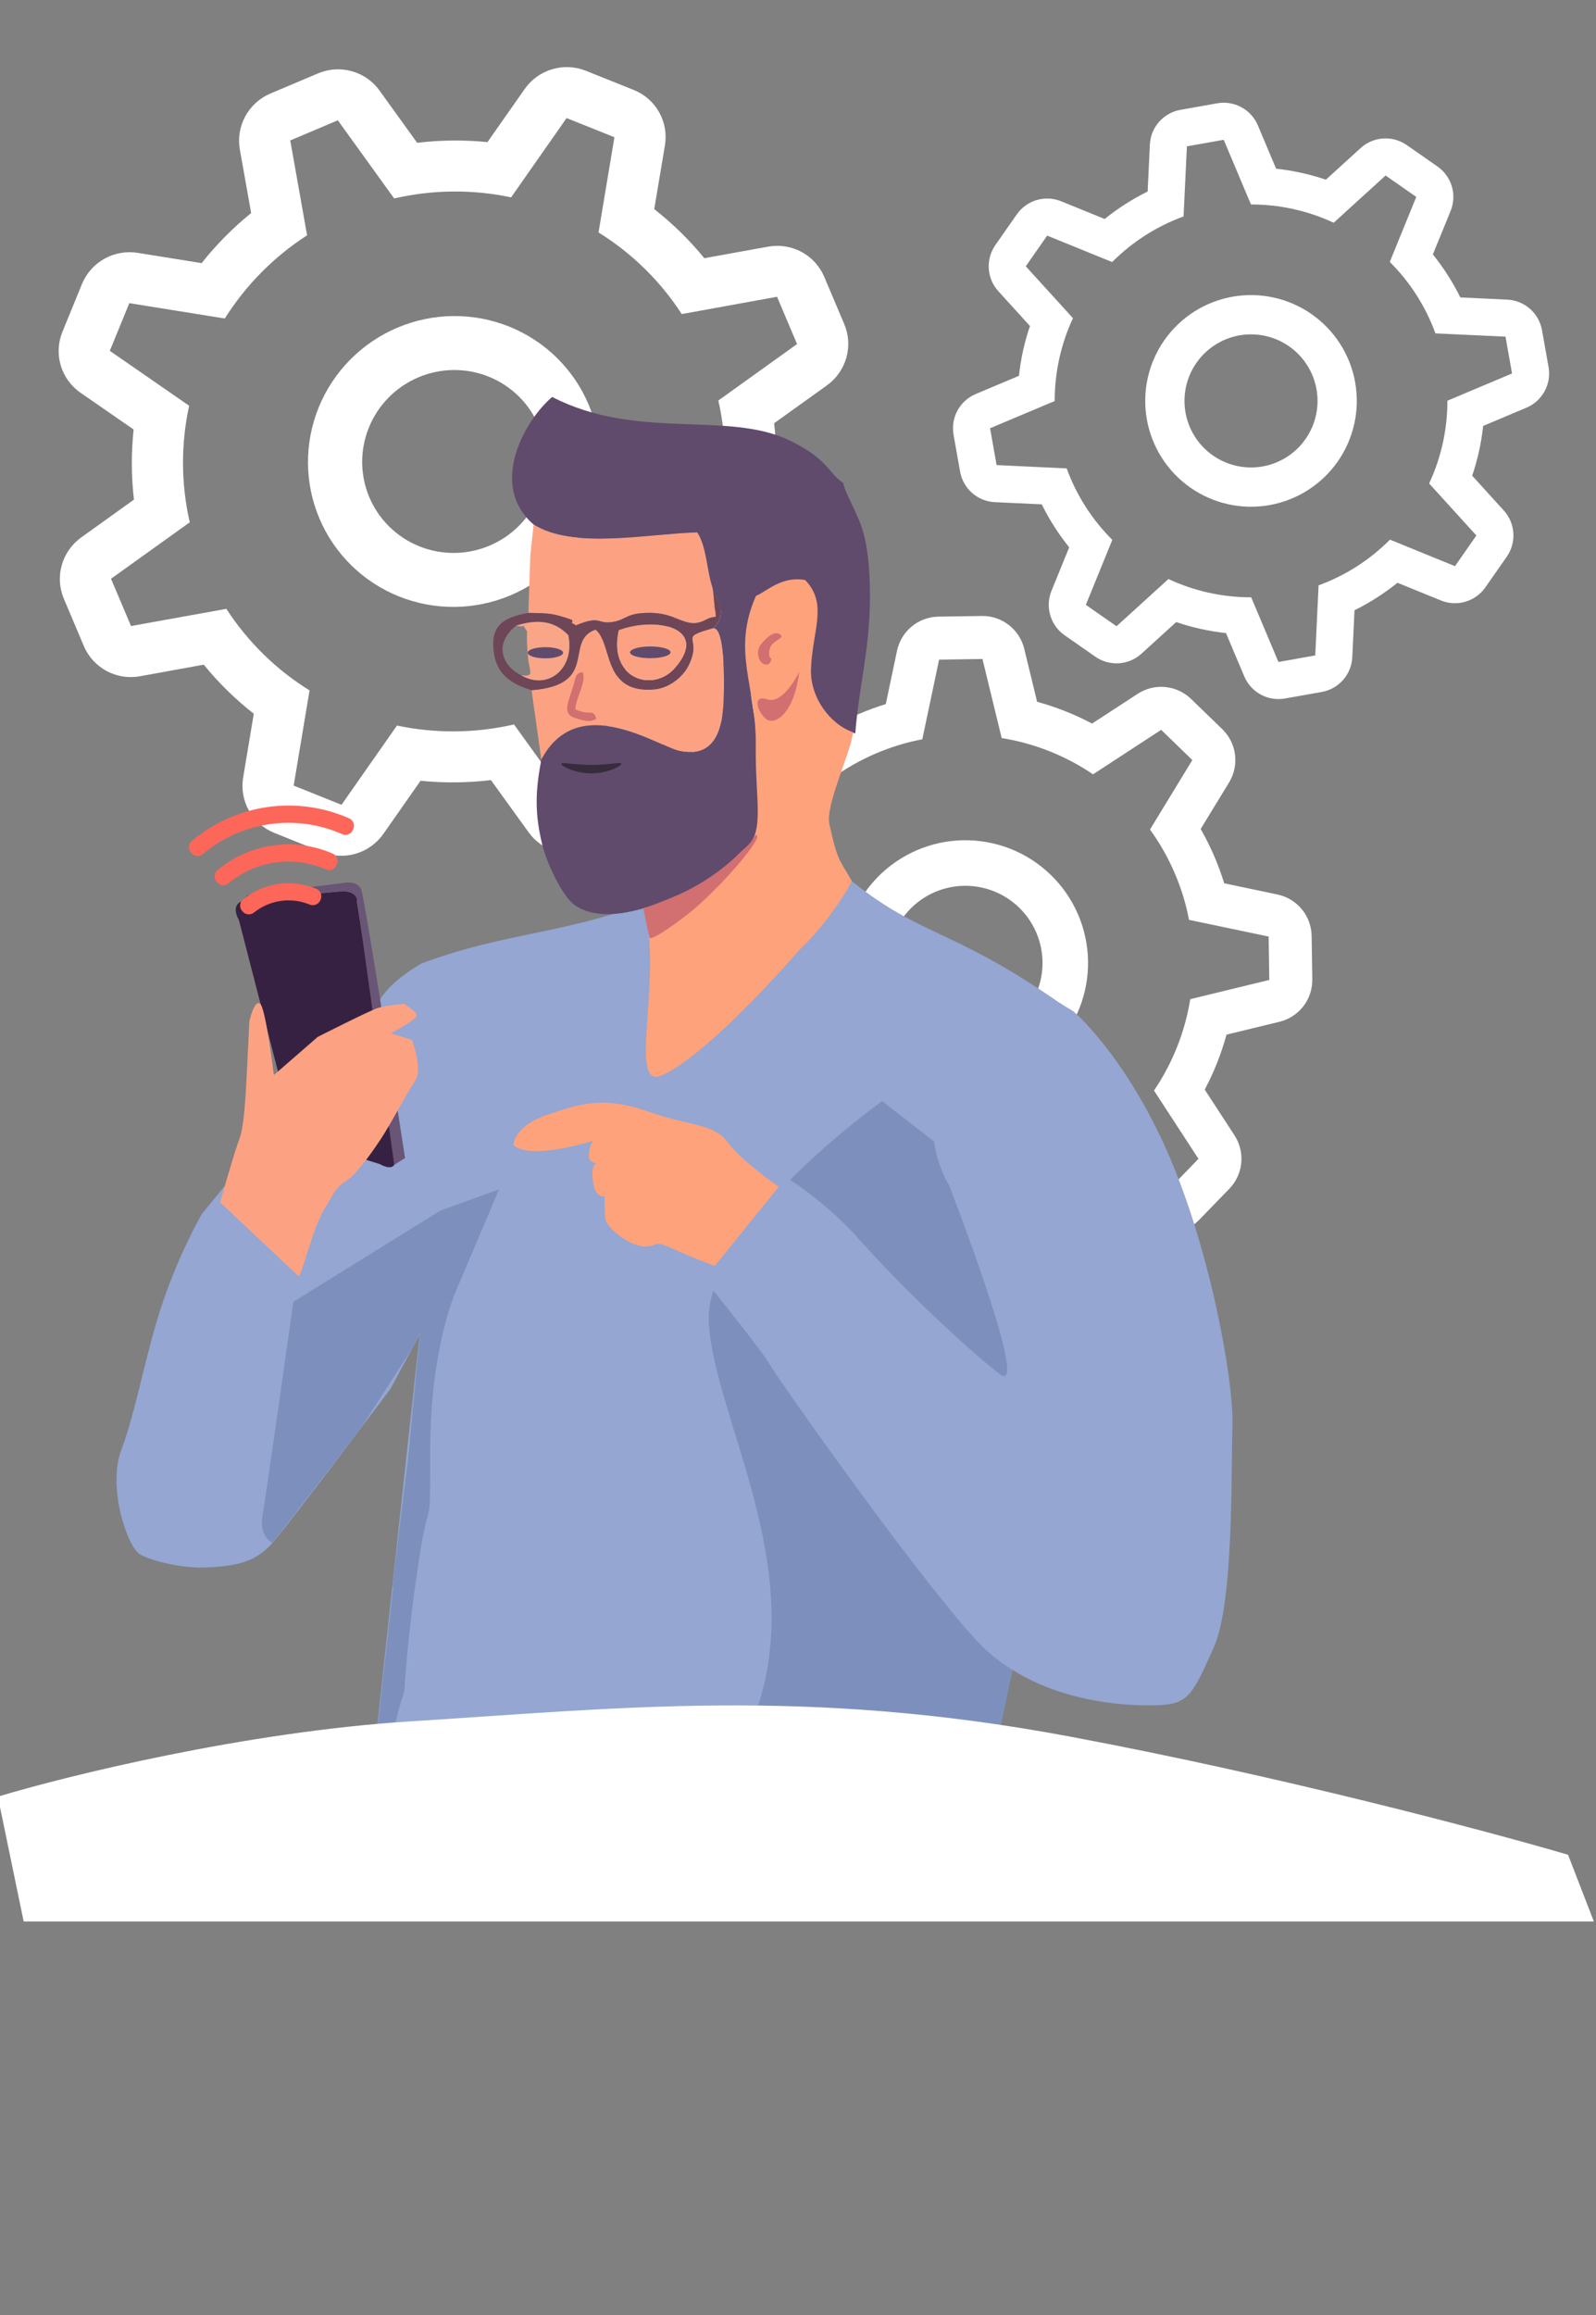
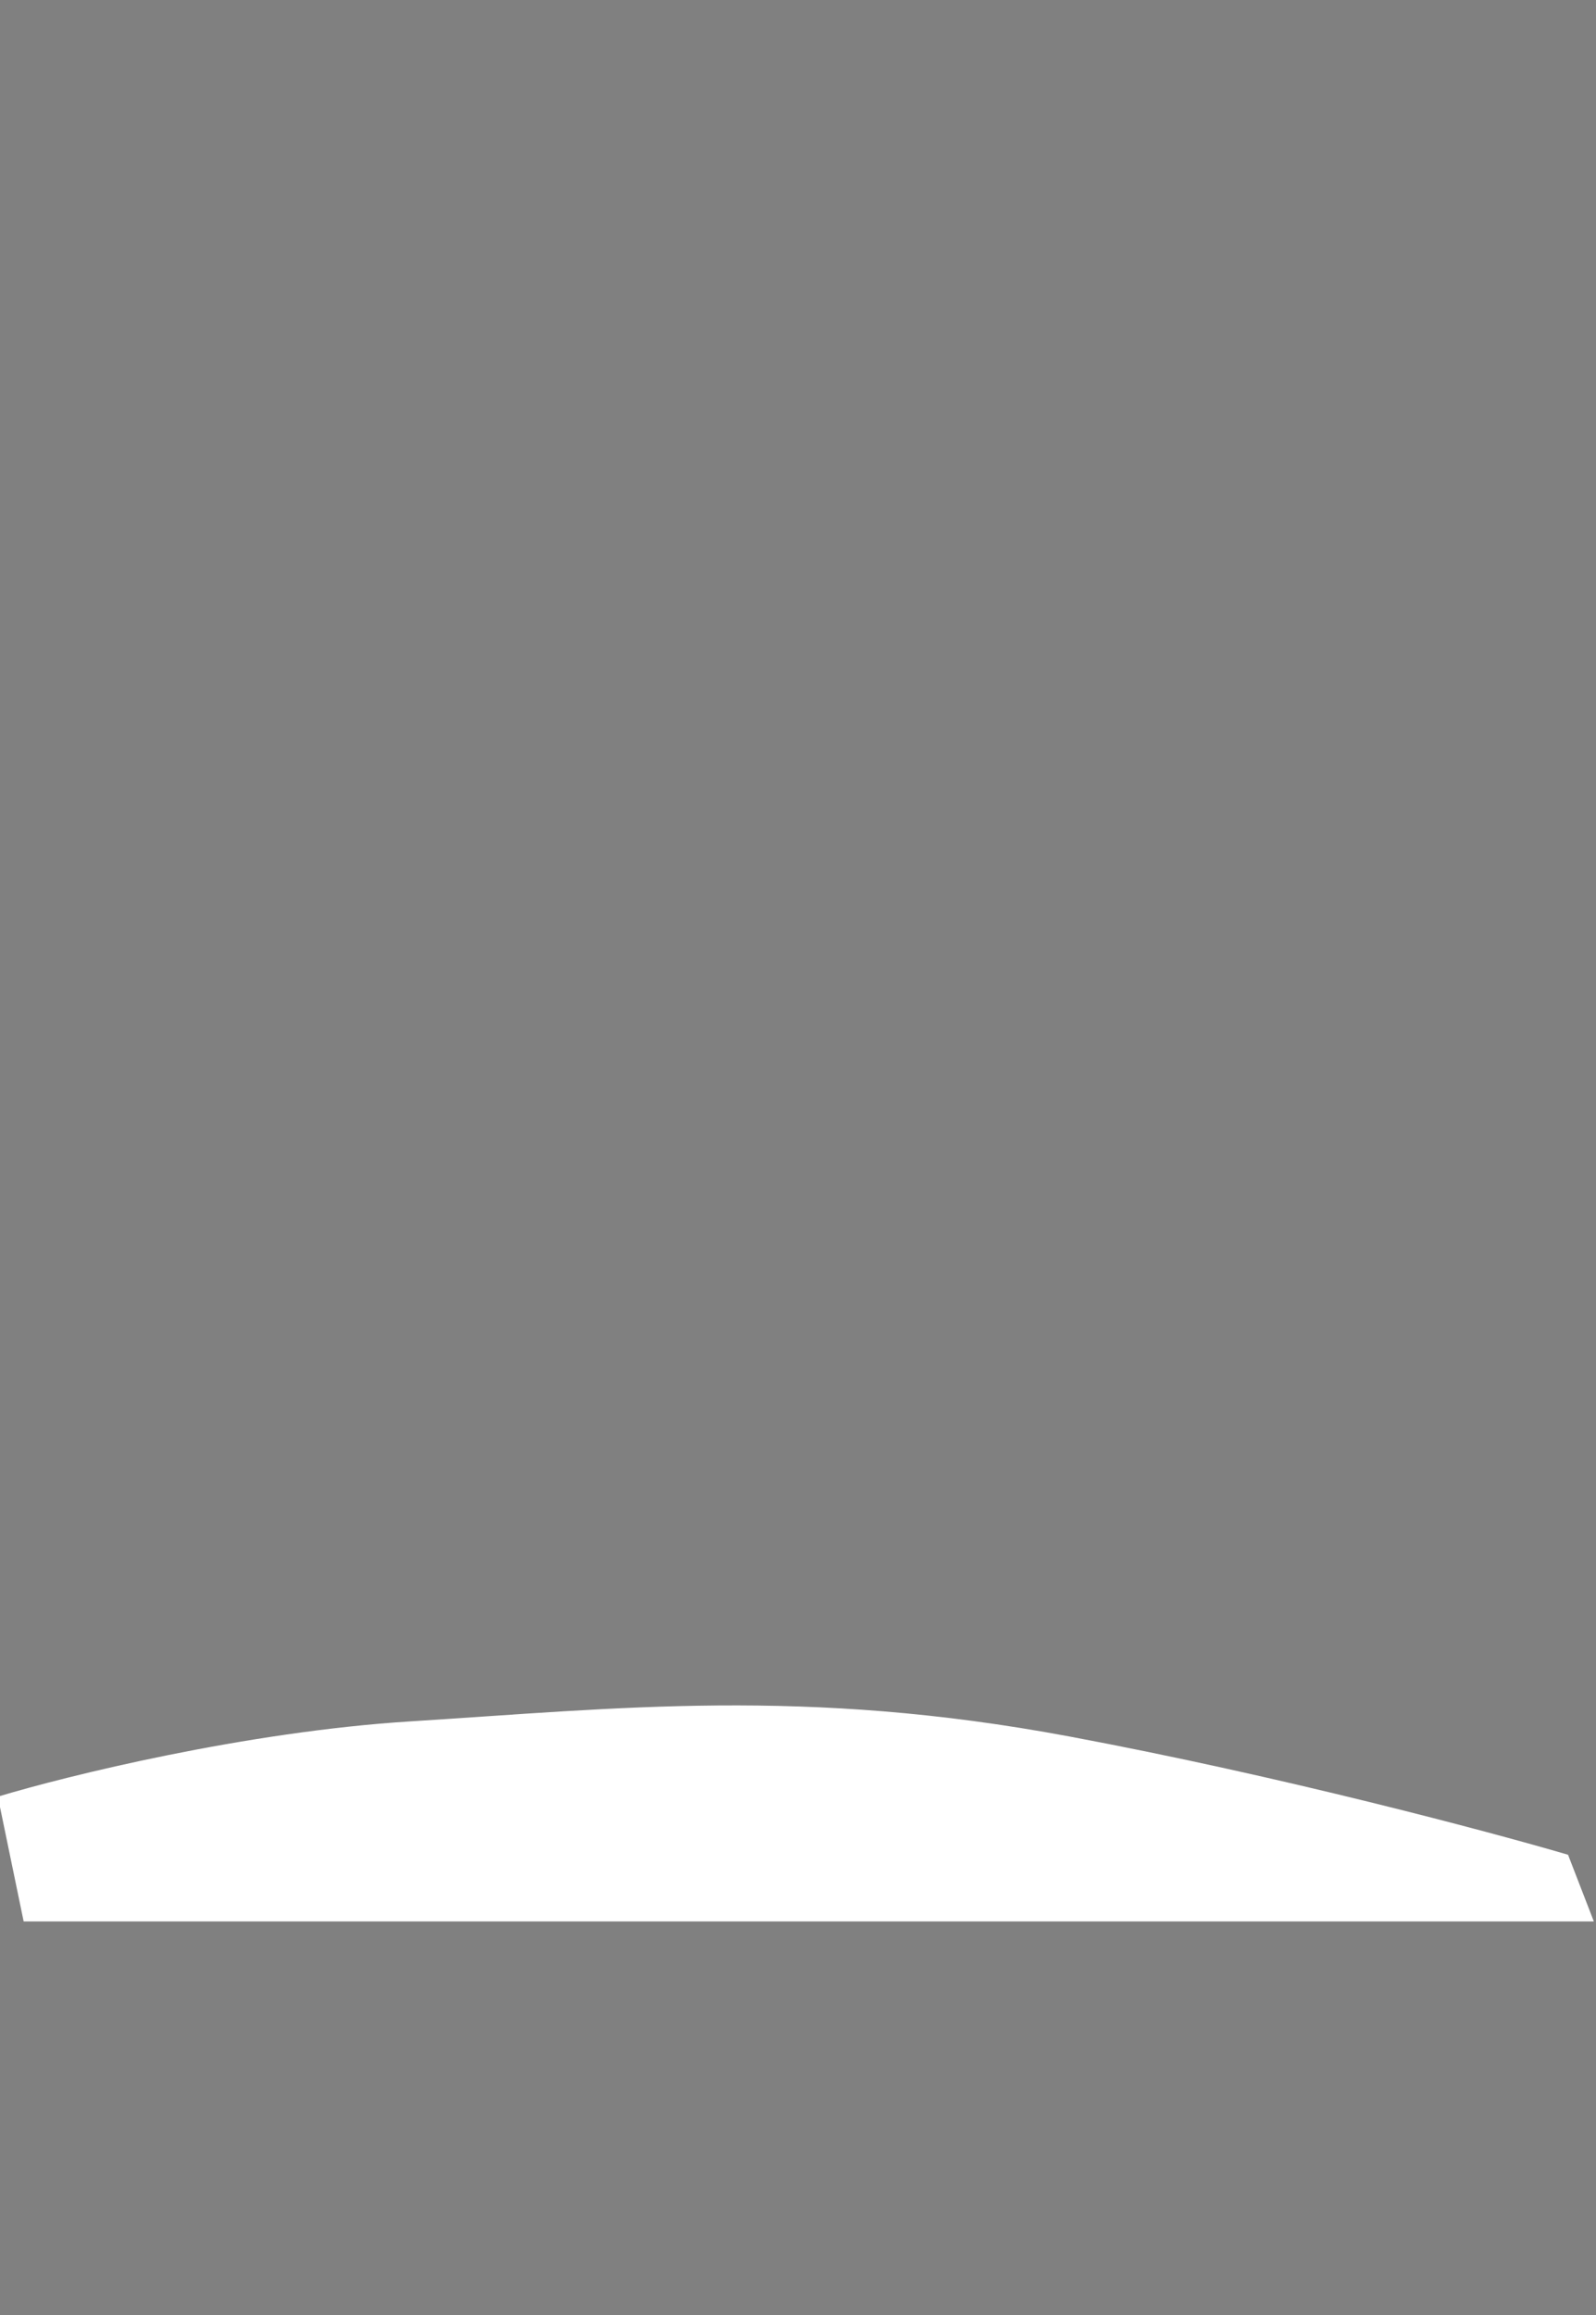
<svg xmlns="http://www.w3.org/2000/svg" width="371" height="538" viewBox="0 0 371 538" fill="none">
  <rect x="0" y="0" width="371" height="538" fill="#808080" stroke="none" />
  <g clip-path="url(#clip0)">
    <g clip-path="url(#clip1)">
      <path fill-rule="evenodd" clip-rule="evenodd" d="M148.262 192.717C150.746 191.662 152.8 189.801 154.089 187.437C155.377 185.074 155.823 182.349 155.353 179.708L152.727 164.945C157.033 161.46 160.853 157.545 164.231 153.304L179.087 155.696C181.75 156.125 184.486 155.639 186.843 154.318C189.2 152.996 191.04 150.917 192.059 148.423L196.589 137.344C197.608 134.852 197.747 132.094 196.985 129.522C196.222 126.949 194.603 124.715 192.393 123.185L180.039 114.625C180.605 109.275 180.589 103.809 179.952 98.349L192.208 89.565C194.402 87.992 195.998 85.725 196.733 83.137C197.467 80.549 197.298 77.793 196.252 75.321L191.602 64.332C190.556 61.86 188.696 59.819 186.326 58.545C183.957 57.27 181.219 56.837 178.562 57.317L163.723 59.998C160.248 55.739 156.341 51.934 152.083 48.596L154.565 33.788C155.008 31.134 154.533 28.413 153.216 26.071C151.899 23.73 149.819 21.908 147.318 20.905L136.198 16.448C133.701 15.446 130.931 15.319 128.344 16.09C125.757 16.86 123.505 18.483 121.959 20.69L113.319 33.023C107.936 32.489 102.459 32.524 96.972 33.183L88.204 21.019C86.634 18.841 84.365 17.263 81.769 16.543C79.172 15.823 76.404 16.004 73.916 17.057L62.859 21.735C60.372 22.788 58.314 24.649 57.023 27.014C55.732 29.379 55.285 32.107 55.755 34.75L58.381 49.513C54.075 52.998 50.244 56.887 46.872 61.141L32.003 58.755C29.342 58.328 26.611 58.814 24.256 60.135C21.901 61.455 20.064 63.531 19.044 66.022L14.514 77.101C13.495 79.592 13.356 82.35 14.118 84.923C14.881 87.496 16.5 89.73 18.71 91.26L31.059 99.807C30.491 105.188 30.496 110.628 31.138 116.101L18.882 124.885C16.688 126.458 15.092 128.725 14.357 131.313C13.623 133.902 13.792 136.658 14.838 139.129L19.488 150.118C20.532 152.593 22.392 154.638 24.763 155.915C27.134 157.192 29.874 157.626 32.533 157.146L47.367 154.453C50.848 158.724 54.736 162.521 58.994 165.86L56.525 180.662C56.082 183.316 56.557 186.038 57.874 188.379C59.191 190.72 61.271 192.542 63.772 193.546L74.879 198.007C77.379 199.013 80.151 199.14 82.741 198.368C85.332 197.596 87.585 195.971 89.131 193.76L97.758 181.432C103.199 181.98 108.688 181.929 114.123 181.28L122.904 193.439C124.474 195.616 126.743 197.195 129.34 197.915C131.936 198.635 134.705 198.453 137.192 197.401L148.249 192.722L148.262 192.717ZM158.841 140.421C153.962 148.182 147.436 154.789 139.723 159.774L143.637 181.823L132.58 186.502L119.479 168.34C110.347 170.451 101.084 170.455 92.282 168.601L79.385 187.014L68.265 182.558L71.957 160.435C64.323 155.698 57.69 149.298 52.618 141.481L30.455 145.477L25.805 134.489L44.11 121.376C42.069 112.474 42.019 103.226 43.965 94.285L25.529 81.526L30.06 70.447L52.257 74.01C57.141 66.258 63.671 59.66 71.385 54.684L67.471 32.635L78.528 27.956L91.629 46.117C100.571 44.052 109.851 43.965 118.813 45.862L131.705 27.436L142.825 31.892L139.133 54.015C146.906 58.843 153.509 65.318 158.478 72.982L180.629 68.96L185.279 79.949L166.98 93.074C169.013 101.968 169.059 111.208 167.114 120.139L185.58 132.932L181.049 144.011L158.846 140.434L158.841 140.421ZM85.859 115.563C83.664 110.377 83.633 104.526 85.771 99.297C87.909 94.069 92.042 89.891 97.261 87.683C102.479 85.475 108.355 85.417 113.597 87.523C118.839 89.629 123.017 93.725 125.211 98.911C127.406 104.097 127.437 109.948 125.299 115.176C123.161 120.405 119.028 124.583 113.809 126.791C108.591 128.999 102.714 129.057 97.472 126.951C92.231 124.845 88.053 120.749 85.859 115.563V115.563ZM74.246 120.477C70.757 112.23 70.707 102.926 74.107 94.612C77.507 86.298 84.079 79.654 92.377 76.143C100.676 72.632 110.02 72.54 118.355 75.888C126.691 79.237 133.334 85.751 136.823 93.997C140.313 102.244 140.363 111.548 136.963 119.862C133.563 128.176 126.99 134.82 118.692 138.331C110.394 141.842 101.05 141.934 92.714 138.586C84.379 135.237 77.736 128.723 74.246 120.477V120.477Z" fill="white" />
      <path fill-rule="evenodd" clip-rule="evenodd" d="M230.709 304.254C232.974 304.217 235.159 303.412 236.907 301.97C238.654 300.529 239.86 298.536 240.327 296.32L242.937 283.928C247.386 282.566 251.592 280.713 255.557 278.465L266.363 285.051C268.3 286.232 270.581 286.72 272.832 286.433C275.083 286.146 277.17 285.102 278.749 283.473L285.766 276.236C287.344 274.609 288.321 272.494 288.539 270.238C288.756 267.982 288.201 265.719 286.963 263.82L280.048 253.198C282.175 249.189 283.885 244.905 285.111 240.428L297.416 237.439C299.619 236.904 301.575 235.635 302.963 233.842C304.35 232.049 305.087 229.837 305.052 227.57L304.897 217.492C304.862 215.224 304.058 213.037 302.616 211.287C301.175 209.537 299.181 208.329 296.962 207.862L284.571 205.252C283.209 200.815 281.368 196.597 279.107 192.632L285.705 181.826C286.887 179.889 287.374 177.607 287.087 175.356C286.801 173.105 285.757 171.019 284.127 169.44L276.879 162.423C275.252 160.845 273.136 159.868 270.88 159.65C268.624 159.432 266.361 159.988 264.462 161.225L253.852 168.14C249.832 166.014 245.559 164.303 241.082 163.078L238.093 150.773C237.558 148.569 236.29 146.614 234.496 145.226C232.703 143.839 230.492 143.102 228.224 143.137L218.146 143.291C215.879 143.326 213.691 144.13 211.941 145.572C210.191 147.014 208.983 149.008 208.516 151.227L205.906 163.618C201.457 164.98 197.251 166.809 193.286 169.07L182.468 162.484C180.532 161.305 178.253 160.819 176.005 161.106C173.757 161.393 171.673 162.435 170.094 164.062L163.077 171.298C161.499 172.925 160.522 175.041 160.304 177.297C160.086 179.553 160.642 181.816 161.879 183.715L168.794 194.325C166.656 198.357 164.946 202.618 163.721 207.107L151.415 210.095C149.212 210.631 147.256 211.899 145.869 213.692C144.481 215.486 143.744 217.697 143.779 219.964L143.934 230.043C143.966 232.312 144.769 234.503 146.211 236.255C147.653 238.007 149.649 239.217 151.869 239.685L164.26 242.282C165.623 246.731 167.452 250.938 169.712 254.903L163.126 265.709C161.944 267.646 161.457 269.927 161.744 272.178C162.031 274.429 163.075 276.515 164.704 278.094L171.94 285.112C173.569 286.692 175.686 287.672 177.945 287.889C180.203 288.107 182.469 287.55 184.369 286.309L194.967 279.395C199.029 281.55 203.315 283.251 207.749 284.468L210.75 296.774C211.285 298.977 212.553 300.933 214.347 302.32C216.14 303.708 218.351 304.444 220.619 304.409L230.697 304.255L230.709 304.254ZM255.423 266.668C249.181 271.196 242.02 274.298 234.448 275.754L230.544 294.258L220.465 294.413L215.995 276.037C208.224 274.792 201.015 271.856 194.751 267.611L178.912 277.935L171.664 270.918L181.509 254.769C177.062 248.638 173.918 241.522 172.435 233.793L153.93 229.89L153.776 219.811L172.152 215.353C173.369 207.736 176.245 200.479 180.578 194.097L170.253 178.257L177.271 171.021L193.42 180.854C199.664 176.335 206.824 173.241 214.396 171.792L218.299 153.288L228.378 153.133L232.848 171.509C240.457 172.73 247.705 175.606 254.08 179.935L269.919 169.599L277.167 176.617L267.322 192.766C271.848 199.012 274.946 206.177 276.396 213.753L294.901 217.633L295.055 227.712L276.679 232.182C275.458 239.791 272.582 247.039 268.253 253.414L278.59 269.289L271.572 276.525L255.423 266.68L255.423 266.668ZM206.469 224.049C206.396 219.292 208.216 214.701 211.528 211.286C214.839 207.871 219.372 205.912 224.129 205.839C228.885 205.766 233.476 207.585 236.891 210.897C240.306 214.209 242.266 218.742 242.339 223.498C242.412 228.255 240.592 232.845 237.28 236.26C233.968 239.675 229.436 241.635 224.679 241.708C219.923 241.781 215.332 239.961 211.917 236.65C208.502 233.338 206.542 228.805 206.469 224.049V224.049ZM195.885 224.211C195.769 216.647 198.662 209.347 203.928 203.917C209.195 198.486 216.402 195.37 223.966 195.254C231.53 195.138 238.83 198.032 244.26 203.298C249.691 208.564 252.807 215.772 252.923 223.336C253.039 230.899 250.146 238.199 244.879 243.63C239.613 249.06 232.405 252.176 224.842 252.292C217.278 252.408 209.978 249.515 204.547 244.249C199.117 238.983 196.001 231.775 195.885 224.211V224.211Z" fill="white" />
      <path fill-rule="evenodd" clip-rule="evenodd" d="M307.256 160.793C309.179 160.449 310.928 159.462 312.216 157.995C313.505 156.527 314.257 154.665 314.349 152.714L314.864 141.808C318.463 140.036 321.788 137.88 324.853 135.42L334.957 139.538C336.769 140.276 338.778 140.377 340.654 139.823C342.53 139.269 344.162 138.093 345.282 136.489L350.258 129.363C351.377 127.761 351.917 125.826 351.792 123.876C351.666 121.925 350.882 120.076 349.567 118.63L342.219 110.542C343.477 106.837 344.342 102.955 344.769 98.975L354.831 94.737C356.632 93.978 358.122 92.629 359.056 90.912C359.99 89.194 360.312 87.211 359.97 85.286L358.451 76.729C358.109 74.804 357.123 73.053 355.655 71.762C354.187 70.471 352.324 69.718 350.371 69.625L339.465 69.111C337.694 65.522 335.546 62.185 333.076 59.122L337.204 49.016C337.943 47.204 338.044 45.195 337.489 43.319C336.935 41.443 335.759 39.811 334.155 38.691L327.02 33.717C325.417 32.598 323.482 32.057 321.532 32.183C319.582 32.308 317.732 33.093 316.286 34.408L308.208 41.754C304.493 40.498 300.621 39.631 296.642 39.205L292.404 29.142C291.644 27.341 290.296 25.851 288.578 24.917C286.861 23.983 284.877 23.661 282.952 24.003L274.395 25.522C272.47 25.864 270.719 26.85 269.428 28.318C268.137 29.786 267.384 31.649 267.292 33.602L266.777 44.508C263.178 46.281 259.85 48.417 256.786 50.887L246.672 46.771C244.862 46.034 242.856 45.935 240.981 46.488C239.107 47.042 237.477 48.216 236.358 49.818L231.381 56.943C230.263 58.546 229.722 60.481 229.848 62.431C229.973 64.381 230.757 66.231 232.072 67.677L239.419 75.755C238.155 79.481 237.285 83.344 236.861 87.333L226.799 91.571C224.997 92.33 223.507 93.679 222.573 95.397C221.64 97.114 221.317 99.098 221.659 101.023L223.179 109.58C223.518 111.506 224.504 113.26 225.972 114.553C227.441 115.846 229.306 116.601 231.26 116.693L242.165 117.198C243.937 120.797 246.073 124.125 248.543 127.188L244.425 137.292C243.687 139.104 243.586 141.113 244.14 142.989C244.694 144.866 245.87 146.498 247.474 147.617L254.6 152.593C256.203 153.714 258.141 154.256 260.093 154.13C262.045 154.005 263.897 153.218 265.343 151.901L273.411 144.556C277.165 145.831 281.048 146.689 284.989 147.114L289.238 157.174C289.997 158.976 291.346 160.466 293.063 161.4C294.78 162.334 296.764 162.656 298.689 162.314L307.246 160.794L307.256 160.793ZM323.114 125.398C318.425 130.112 312.758 133.738 306.513 136.02L305.739 152.307L297.182 153.827L290.847 138.802C284.061 138.812 277.521 137.306 271.605 134.556L259.545 145.525L252.41 140.551L258.565 125.45C253.936 120.844 250.28 115.221 247.953 108.846L231.666 108.072L230.146 99.515L245.173 93.19C245.16 86.539 246.608 79.967 249.417 73.938L238.448 61.879L243.424 54.753L258.523 60.898C263.215 56.192 268.884 52.572 275.128 50.297L275.903 34.009L284.46 32.49L290.795 47.514C297.439 47.505 304.004 48.955 310.027 51.762L322.084 40.783L329.22 45.758L323.065 60.859C327.777 65.552 331.4 71.224 333.678 77.472L349.962 78.226L351.482 86.783L336.457 93.118C336.466 99.763 335.016 106.328 332.209 112.35L343.193 124.438L338.217 131.563L323.116 125.408L323.114 125.398ZM275.579 95.865C274.862 91.827 275.778 87.669 278.126 84.306C280.475 80.943 284.063 78.651 288.101 77.934C292.14 77.217 296.298 78.133 299.66 80.482C303.023 82.83 305.315 86.418 306.032 90.457C306.75 94.495 305.833 98.653 303.485 102.016C301.136 105.378 297.548 107.671 293.51 108.388C289.471 109.105 285.314 108.189 281.951 105.84C278.588 103.492 276.296 99.904 275.579 95.865V95.865ZM266.593 97.461C265.452 91.039 266.909 84.428 270.644 79.08C274.378 73.733 280.084 70.088 286.505 68.948C292.927 67.807 299.539 69.265 304.886 72.999C310.234 76.733 313.878 82.439 315.019 88.861C316.159 95.282 314.702 101.894 310.968 107.242C307.233 112.589 301.528 116.234 295.106 117.374C288.684 118.515 282.072 117.057 276.725 113.323C271.378 109.589 267.733 103.883 266.593 97.461V97.461Z" fill="white" />
      <path fill-rule="evenodd" clip-rule="evenodd" d="M149.395 209.977C155.191 219.953 141.525 264.524 157.045 270.812C158.619 266.116 204.947 242.605 204.343 238.588C203.62 233.775 204.905 237.411 203.323 230.548L202.544 222.239C201.945 218.321 205.756 217.813 206.454 213.999C207.325 209.222 195.79 217.744 200.69 208.335C174.399 191.271 172.728 197.945 149.395 209.977Z" fill="#FEA27C" />
      <path fill-rule="evenodd" clip-rule="evenodd" d="M125.838 176.534L123.564 160.386C139.49 159.16 130.944 148.912 138.436 146.304C142.512 149.563 139.916 161.228 151.996 160.24C155.522 159.953 158.747 157.395 160.113 154.616C163.509 147.713 157.156 148.404 165.744 146.014C168.825 145.558 168.33 161.553 168.159 163.943C167.702 170.33 165.652 176.059 158.012 174.516C153.05 173.513 134.342 160.364 125.838 176.534V176.534ZM166.15 141.172C166.511 144.565 166.838 142.515 163.999 144.018C159.547 146.378 157.683 142.46 151.176 142.415C145.63 142.376 145.662 143.934 142.685 144.486C138.651 145.234 139.968 142.807 133.882 145.316C131.58 143.887 133.362 145.709 132.966 144.048C131.35 135.857 130.815 140.305 125.224 141.985C126.355 138.421 125.044 139.327 129.598 138.369C125.269 134.502 128.308 135.966 128.481 132.108C121.675 132.078 126.066 132.335 124.764 128.573C140.673 128.15 127.697 133.091 138.307 132.841C155.748 132.429 147.583 132.922 152.889 134.844C152.199 131.56 152.887 129.547 152.072 127.823C149.875 129.101 152.411 127.191 150.776 129.591C150.659 129.762 150.444 130.099 150.342 130.25C150.231 130.418 149.941 131.144 149.857 130.978C149.766 130.807 149.55 131.521 149.345 131.748C131.699 131.768 133.518 133.581 134.354 126.837L160.242 125.7C160.061 127.917 159.866 126.637 159.178 127.563C159.074 127.701 158.869 127.895 158.762 128.028C157 130.255 157.874 126.017 156.946 131.268C156.468 133.98 155.876 135.649 159.364 135.988C159.703 134.532 159.284 134.005 159.564 132.935L160.655 130.277C160.742 129.708 160.955 129.621 161.178 129.344C161.197 129.363 164.714 130.025 163.118 136.382C163.026 136.744 162.947 136.902 162.836 137.259L161.195 141.175L166.15 141.172V141.172ZM165.66 136.627L165.808 137.638L166.15 141.172L161.195 141.175L162.836 137.259C162.947 136.902 163.026 136.744 163.118 136.382C164.714 130.025 161.197 129.363 161.178 129.344C160.955 129.621 160.742 129.708 160.655 130.277L159.564 132.935C159.284 134.005 159.703 134.532 159.364 135.988C155.876 135.649 156.468 133.98 156.946 131.268C157.874 126.017 157 130.255 158.762 128.028C158.869 127.895 159.074 127.701 159.178 127.563C159.866 126.637 160.061 127.917 160.242 125.7L134.354 126.837C133.518 133.581 131.699 131.768 149.345 131.748C149.55 131.521 149.766 130.807 149.857 130.978C149.941 131.144 150.231 130.418 150.342 130.25C150.444 130.099 150.659 129.762 150.776 129.591C152.411 127.191 149.875 129.101 152.072 127.823C152.887 129.547 152.199 131.56 152.889 134.844C147.583 132.922 155.748 132.429 138.307 132.841C127.697 133.091 140.673 128.15 124.764 128.573C126.066 132.335 121.675 132.078 128.481 132.108C128.308 135.966 125.269 134.502 129.598 138.369C125.044 139.327 126.355 138.421 125.224 141.985C130.815 140.305 131.35 135.857 132.966 144.048C128.603 142.547 127.981 142.507 122.826 142.42L123.277 128.979L124.039 121.886C133.134 127.719 150.474 124.034 162.081 123.702C164.306 127.043 164.266 132.529 165.66 136.627V136.627Z" fill="#FCA282" />
      <path fill-rule="evenodd" clip-rule="evenodd" d="M121.145 156.921C127.536 160.587 133.711 155.163 132.097 147.592C128.912 144.305 125.076 143.782 119.995 145.38C114.802 149.501 116.559 154.618 121.145 156.921ZM143.831 146.452C141.294 157.659 151.733 161.166 156.933 155.145C164.907 145.907 152.54 143.178 143.831 146.452V146.452ZM165.744 146.014C157.156 148.404 163.509 147.713 160.113 154.615C158.747 157.394 155.522 159.953 151.995 160.24C139.915 161.228 142.511 149.563 138.435 146.304C130.944 148.912 139.49 159.16 123.563 160.386C119.237 159.039 115.659 157.033 114.844 151.946C113.76 145.182 117.23 143.446 122.826 142.42C127.981 142.507 128.602 142.546 132.966 144.047C133.362 145.709 131.58 143.886 133.881 145.315C139.967 142.807 138.651 145.234 142.685 144.486C145.662 143.933 145.63 142.376 151.176 142.415C157.683 142.46 159.546 146.378 163.999 144.018C166.838 142.514 166.511 144.565 166.15 141.172L165.808 137.638C167.753 140.228 168.59 143.463 165.744 146.014Z" fill="#6E4657" />
      <path fill-rule="evenodd" clip-rule="evenodd" d="M143.83 146.453C152.54 143.179 164.907 145.908 156.933 155.146C151.733 161.167 141.294 157.66 143.83 146.453V146.453Z" fill="#FCA282" />
-       <path fill-rule="evenodd" clip-rule="evenodd" d="M121.145 156.922C124.37 157.323 123.046 156.285 122.734 152.669C122.526 150.225 122.439 149.261 122.516 146.693C120.873 144.486 123.014 146.044 119.994 145.38C125.075 143.783 128.911 144.305 132.097 147.592C133.71 155.163 127.535 160.587 121.145 156.922Z" fill="#F8A588" />
      <path fill-rule="evenodd" clip-rule="evenodd" d="M138.601 167.019C137.927 164.592 137.257 166.437 133.735 164.835C133.822 162.085 136.41 158.526 135.44 156.161C133.745 156.476 133.916 157.144 133.312 159.217C132.134 163.257 130.503 165.875 133.767 166.883C136.324 167.67 137.381 167.807 138.601 167.019Z" fill="#D16F71" />
      <path d="M151.168 152.952C148.565 152.955 146.454 152.346 146.454 151.592C146.453 150.838 148.562 150.224 151.165 150.221C153.768 150.218 155.879 150.827 155.879 151.581C155.88 152.335 153.771 152.949 151.168 152.952Z" fill="#604B6C" />
      <path d="M126.784 152.98C124.513 152.983 122.672 152.405 122.671 151.69C122.67 150.975 124.511 150.394 126.782 150.391C129.053 150.389 130.894 150.966 130.895 151.681C130.896 152.396 129.055 152.978 126.784 152.98Z" fill="#604B6C" />
      <path fill-rule="evenodd" clip-rule="evenodd" d="M225.775 432.961C217.147 436.062 210.485 442.501 200.429 447.024C189.404 451.987 182.219 453.079 169.916 456.574C153.77 457.777 137.004 458.639 121.709 455.236C106.499 451.848 92.117 441.981 83.383 440.711L97.819 307.606C85.652 312.255 80.326 296.022 67.729 281.729C60.804 273.093 76.064 286.953 76.433 278.911C76.421 278.463 76.998 270.641 77.841 269.039C93.82 243.556 76.629 236.743 97.807 223.961C116.406 216.872 131.681 216.904 149.394 209.977C154.418 224.917 146.164 251.702 153.005 250.176C164.345 246.503 194.076 212.632 198.056 204.796C214.932 218.304 221.751 215.423 249.354 235.197C263.139 262.471 247.282 296.75 247.574 317.032L243.382 323.516C237.907 317.111 258.451 325.138 240.929 319.449C241.204 319.95 241.684 320.626 242.454 321.527C229.356 368.515 235.855 386.023 225.775 432.961V432.961Z" fill="#94A6D1" />
      <path fill-rule="evenodd" clip-rule="evenodd" d="M96.5 368.5C96.5 368.5 94.631 381.945 94 393C88.963 408.501 91.238 410.813 92.5 422.5C93.763 434.186 94.468 432.713 95.099 435.556C95.73 438.397 98.572 440.609 108.672 444.715C118.772 448.822 127.293 454.506 138.97 454.506C150.649 454.506 170.849 450.716 170.849 450.716C170.849 450.716 184.422 449.768 192.943 443.767C201.464 437.766 210.933 432.399 214.72 430.819C218.509 429.238 225.349 427.641 225.349 427.641L225.775 432.961C225.775 432.961 215.475 439.683 205.956 444.203C196.437 448.723 175.341 455.402 169.916 456.574C164.491 457.745 130.404 459.219 122.264 456.289C114.121 453.359 99.982 447.11 97.037 446.139C94.09 445.169 83.123 442.489 83.123 442.489L91.449 368.359L96.5 368.5Z" fill="#7D90BD" />
-       <path fill-rule="evenodd" clip-rule="evenodd" d="M229.233 274.674L205.06 255.873C205.06 255.873 163.336 285.534 164.774 307.621C166.214 329.708 187.731 364.141 175.735 397.75C163.742 431.361 188.164 451.051 188.164 451.051L225.776 432.961L251.785 311.646L229.233 274.674V274.674Z" fill="#7D90BD" />
      <path fill-rule="evenodd" clip-rule="evenodd" d="M249.5 235C249.5 235 261.085 244.673 271.113 267.087C281.144 289.501 286.826 320.616 286.492 331.32C286.158 342.027 286.826 372.47 282.146 382.843C277.466 393.213 276.464 395.89 269.776 396.224C263.089 396.559 240.691 396.224 226.648 380.834C212.608 365.446 181.182 320.95 178.843 316.936C176.502 312.921 161.459 294.522 161.459 294.522L175.165 269.093C175.165 269.093 188.871 275.785 199.57 287.83C210.269 299.874 224.644 313.255 232.333 319.276C240.023 325.299 220.632 275.451 220.632 275.451C220.632 275.451 212.942 263.407 219.63 251.363C226.314 239.319 241.693 230.286 241.693 230.286L249.5 235Z" fill="#94A6D1" />
      <path fill-rule="evenodd" clip-rule="evenodd" d="M119.336 266.084C119.336 266.084 119.336 261.735 127.191 259.057C135.047 256.38 140.398 254.708 150.426 258.22C160.457 261.735 165.971 261.064 169.149 265.413C172.324 269.764 181.016 275.785 181.016 275.785L166.139 294.184C166.139 294.184 161.959 292.679 156.779 290.338C151.597 287.995 153.435 289.501 150.092 289.669C146.748 289.835 141.066 285.486 140.732 283.312C140.398 281.137 140.563 277.96 140.563 277.96C140.563 277.96 138.306 278.755 137.806 274.237C137.304 269.722 139.059 270.265 139.059 270.265C139.059 270.265 136.886 270.599 136.886 268.424C136.886 266.25 137.89 265.078 137.89 265.078C137.89 265.078 123.348 269.764 119.336 266.084V266.084Z" fill="#FEA27C" />
      <path fill-rule="evenodd" clip-rule="evenodd" d="M123.182 218.868C123.182 218.868 86.073 233.59 79.054 242.622C72.033 251.655 46.96 282.014 46.96 282.014C46.96 282.014 41.945 290.63 37.934 302.34C33.922 314.047 31.583 328.1 28.239 336.798C24.896 345.496 29.576 359.547 32.585 361.221C35.592 362.893 42.948 364.567 48.298 364.23C53.647 363.896 58.995 363.561 63.341 358.544C67.687 353.526 90.756 322.745 90.756 322.745L97.441 310.369L115.495 272.228L125.858 247.137L123.182 218.868Z" fill="#94A6D1" />
      <path fill-rule="evenodd" clip-rule="evenodd" d="M102.458 281.264L99.453 306.12L95.85 313.317L83.777 332.021L63.342 358.544C63.342 358.544 60.166 357.038 61.003 352.355C61.837 347.671 68.19 302.506 68.19 302.506L102.458 281.264V281.264Z" fill="#7D90BD" />
      <path fill-rule="evenodd" clip-rule="evenodd" d="M196.032 112.244C196.391 114.558 199.554 119.615 200.67 123.667C201.984 128.435 202.249 134.034 202.222 139.317C202.16 150.834 199.581 160.203 198.819 170.405C193.159 169.26 187.87 163.636 187.192 157.31C186.244 148.464 189.194 141.613 183.034 136.838C177.495 136.702 178.403 138.034 175.698 139.726C170.439 138.896 173.589 140.33 172.389 142.237C170.256 145.628 172.018 144.597 167.573 145.727C168.298 135.446 174.213 142.997 170.835 134.25C169.54 135.077 167.882 135.704 168.464 137.534L165.66 136.627C164.266 132.529 164.306 127.043 162.081 123.702C150.474 124.033 133.134 127.719 124.039 121.886C113.545 112.859 121.804 97.805 128.363 92.24C148.058 102.432 169.167 95.383 183.534 102.343C192.562 106.719 192.33 109.731 196.032 112.244V112.244ZM175.698 139.726C171.77 153.471 175.156 162.628 176.854 176.567C179.086 194.916 175.619 195.11 166.137 203.969C159.104 207.416 142.195 216.706 133.362 210.146C130.954 208.357 127.271 201.175 126.081 196.373C124.289 189.151 124.41 183.898 125.838 176.534C134.342 160.364 153.05 173.513 158.012 174.516C165.652 176.059 167.702 170.33 168.159 163.943C168.33 161.553 168.825 145.558 165.744 146.014C168.59 143.463 167.754 140.229 165.808 137.638L165.66 136.627L168.464 137.534C167.882 135.704 169.54 135.077 170.835 134.25C174.213 142.997 168.298 135.446 167.573 145.727C172.018 144.597 170.256 145.628 172.389 142.237C173.589 140.33 170.439 138.896 175.698 139.726V139.726Z" fill="#604B6C" />
      <path fill-rule="evenodd" clip-rule="evenodd" d="M198.279 170.147C197.809 174.867 191.807 187.112 192.787 191.496C194.782 200.412 195.015 199.446 198.056 204.796C198.056 204.796 194.567 211.195 189.449 216.983C181.388 226.103 170.713 232.676 160.447 215.297C159.98 211 167.612 205.591 164.818 204.625C168.37 202.106 171.518 198.487 173.612 196.719C177.76 193.217 175.52 185.584 175.686 173.305C175.874 159.264 169.986 151.574 175.72 138.482C178.631 137.167 181.667 133.886 187.139 134.765C192.604 140.325 188.761 146.717 188.516 155.611C188.337 161.969 192.824 168.252 198.279 170.147V170.147Z" fill="#FEA27C" />
      <path fill-rule="evenodd" clip-rule="evenodd" d="M137.482 177.763C133.621 177.768 130.454 176.998 130.456 177.5C130.456 178.003 133.599 179.712 137.46 179.71C141.321 179.705 144.437 177.988 144.437 177.486C144.437 176.983 141.343 177.761 137.482 177.763Z" fill="#362C3B" />
      <path fill-rule="evenodd" clip-rule="evenodd" d="M173.612 196.72C175.203 195.157 175.315 194.05 175.758 194.077C177.958 194.201 166.551 207.36 159.52 212.712C151.078 219.144 150.959 217.91 150.959 217.91L149.561 211.146C157.369 208.177 164.113 206.054 173.612 196.72V196.72Z" fill="#D16F71" />
      <path fill-rule="evenodd" clip-rule="evenodd" d="M185.788 156.092C185.788 156.092 182.202 163.75 178.376 162.516C174.547 161.28 176.274 165.828 178.207 167.16C180.14 168.493 184.578 165.979 185.788 156.092Z" fill="#D16F71" />
      <path fill-rule="evenodd" clip-rule="evenodd" d="M179.289 153.026C179.289 153.026 179.21 154.791 177.717 154.356C176.225 153.92 175.619 151.213 176.925 149.682C178.23 148.149 179.918 146.487 181.316 147.413C182.714 148.34 179.356 148.773 178.915 150.836C178.475 152.897 179.289 153.026 179.289 153.026V153.026Z" fill="#D16F71" />
      <path fill-rule="evenodd" clip-rule="evenodd" d="M55.54 213.811L68.577 264.328L88.302 270.517C88.302 270.517 90.81 272.023 91.646 270.683C92.48 269.346 82.954 209.459 82.954 209.459C82.954 209.459 83.454 206.951 79.776 207.119C76.099 207.285 56.208 209.459 56.208 209.459C56.208 209.459 53.532 210.131 55.54 213.811V213.811Z" fill="#372142" />
      <path fill-rule="evenodd" clip-rule="evenodd" d="M57.547 207.956L79.695 205.195C79.695 205.195 83.036 204.442 83.957 206.701C84.875 208.959 94.154 269.096 94.154 269.096L91.647 270.683L82.957 208.873C82.957 208.873 82.529 206.859 78.859 207.176C75.186 207.496 56.208 209.46 56.208 209.46L57.547 207.956V207.956Z" fill="#695576" />
      <path fill-rule="evenodd" clip-rule="evenodd" d="M51.172 279.406C51.172 279.406 54.461 267.724 55.629 264.712C56.8 261.7 57.134 253.839 57.302 250.828C57.468 247.819 57.971 237.28 57.971 237.28C57.971 237.28 59.141 232.094 60.478 233.266C61.814 234.435 63.653 249.825 63.653 249.825L73.85 240.958C73.85 240.958 85.719 234.937 87.724 234.269C89.731 233.6 93.909 233.266 93.909 233.266C93.909 233.266 97.421 235.272 96.75 236.275C96.082 237.28 90.899 240.123 90.899 240.123L95.748 241.629C95.748 241.629 98.423 248.487 96.416 251.331C94.411 254.174 91.068 260.866 88.392 264.881C85.719 268.895 82.376 273.41 80.203 274.582C78.03 275.753 76.525 279.265 75.523 280.771C72.77 284.902 70.026 297.144 69.338 296.495L51.172 279.406V279.406Z" fill="#FCA282" />
      <path fill-rule="evenodd" clip-rule="evenodd" d="M105.912 300.136C105.912 300.136 100 313.5 100 337C100 360.5 99.987 342.356 96.5 368.735H91.189L94.913 338.527L97.819 307.606L102.457 281.264L116.007 276.39L105.912 300.136Z" fill="#7D90BD" />
      <g clip-path="url(#clip2)">
        <path d="M81.197 190.18C75.221 187.532 68.621 186.618 62.151 187.543C55.68 188.468 49.601 191.195 44.606 195.412C44.412 195.572 44.252 195.77 44.135 195.993C44.019 196.217 43.948 196.462 43.927 196.713C43.907 196.964 43.937 197.217 44.016 197.457C44.094 197.696 44.22 197.917 44.386 198.107L44.552 198.298C44.869 198.655 45.312 198.876 45.787 198.916C46.263 198.956 46.736 198.812 47.108 198.514C51.538 194.76 56.938 192.332 62.686 191.51C68.435 190.688 74.298 191.505 79.603 193.868C80.044 194.05 80.538 194.056 80.984 193.884C81.429 193.712 81.792 193.376 81.996 192.945L82.102 192.715C82.212 192.489 82.275 192.244 82.288 191.994C82.302 191.744 82.265 191.493 82.181 191.258C82.097 191.022 81.966 190.805 81.797 190.62C81.628 190.435 81.424 190.285 81.197 190.18V190.18Z" fill="#FC675A" />
        <path d="M77.394 198.376C73.004 196.452 68.165 195.793 63.421 196.471C58.677 197.149 54.217 199.139 50.542 202.215C50.352 202.377 50.195 202.575 50.082 202.798C49.969 203.021 49.901 203.264 49.883 203.514C49.864 203.763 49.896 204.014 49.975 204.251C50.054 204.488 50.18 204.707 50.344 204.895L50.511 205.086C50.828 205.443 51.27 205.664 51.746 205.704C52.221 205.744 52.694 205.6 53.067 205.301C56.174 202.696 59.948 201.011 63.963 200.437C67.978 199.863 72.073 200.423 75.786 202.053C76.227 202.235 76.721 202.241 77.167 202.069C77.612 201.897 77.975 201.561 78.179 201.13L78.285 200.9C78.393 200.676 78.456 200.433 78.469 200.184C78.483 199.936 78.447 199.687 78.365 199.453C78.282 199.218 78.153 199.002 77.987 198.817C77.82 198.632 77.619 198.482 77.394 198.376V198.376Z" fill="#FC675A" />
        <path d="M73.589 206.559C70.785 205.376 67.712 204.979 64.699 205.409C61.687 205.84 58.848 207.083 56.488 209.005C56.298 209.165 56.142 209.362 56.028 209.584C55.915 209.806 55.847 210.048 55.829 210.296C55.81 210.545 55.841 210.794 55.92 211.031C55.999 211.267 56.124 211.485 56.288 211.672L56.441 211.852C56.77 212.216 57.228 212.438 57.718 212.471C58.207 212.505 58.691 212.348 59.067 212.032C60.857 210.603 62.996 209.678 65.263 209.354C67.53 209.03 69.843 209.318 71.961 210.189C72.412 210.384 72.921 210.398 73.382 210.226C73.842 210.054 74.218 209.711 74.431 209.268L74.526 209.052C74.631 208.827 74.69 208.584 74.7 208.336C74.709 208.088 74.669 207.841 74.582 207.608C74.495 207.376 74.362 207.164 74.191 206.984C74.021 206.804 73.816 206.659 73.589 206.559V206.559Z" fill="#FC675A" />
      </g>
    </g>
    <path d="M95.5 400C57.1 402.4 15.5 412.667 -0.5 417.5L5.5 446.5H370.5L364.5 431C346.333 425.667 297.7 412.7 248.5 403.5C187 392 143.5 397 95.5 400Z" fill="white" />
  </g>
  <defs>
    <clipPath id="clip0">
      <rect width="371" height="538" fill="white" />
    </clipPath>
    <clipPath id="clip1">
-       <rect width="1073" height="403" fill="white" transform="translate(-250 11)" />
-     </clipPath>
+       </clipPath>
    <clipPath id="clip2">
      <rect width="45" height="45" fill="white" transform="translate(39 184.369) rotate(-8.137)" />
    </clipPath>
  </defs>
</svg>